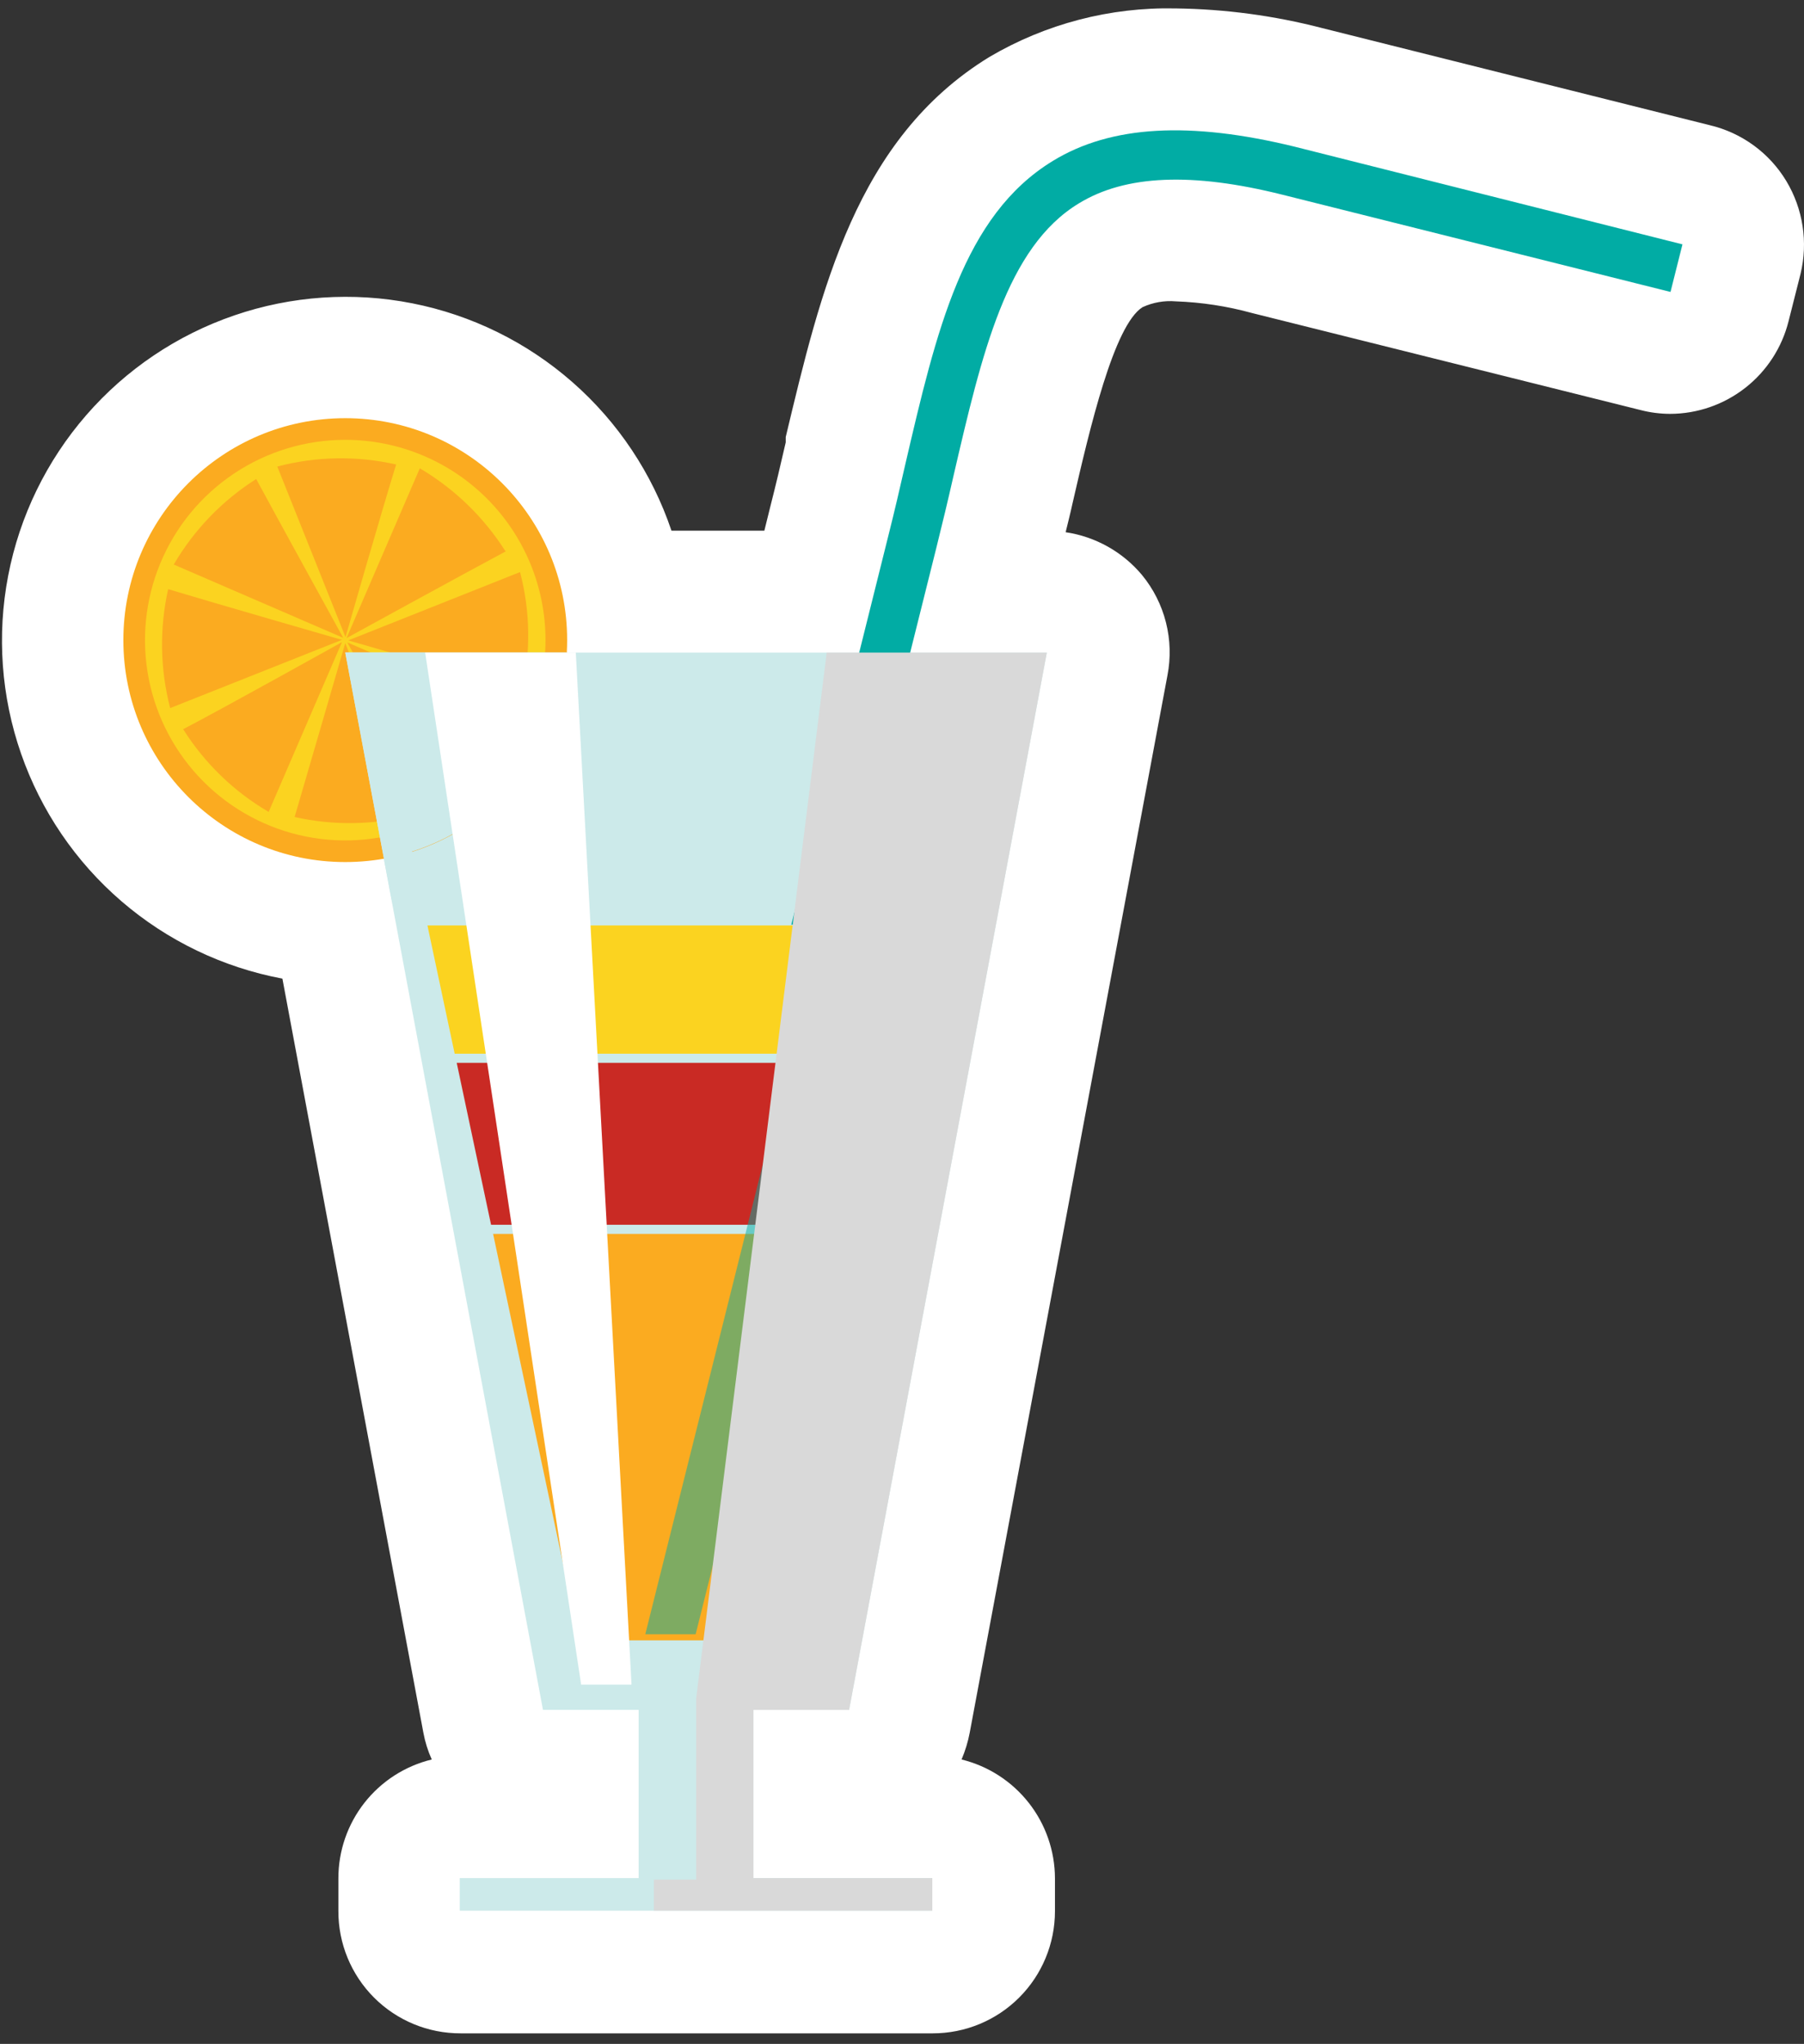
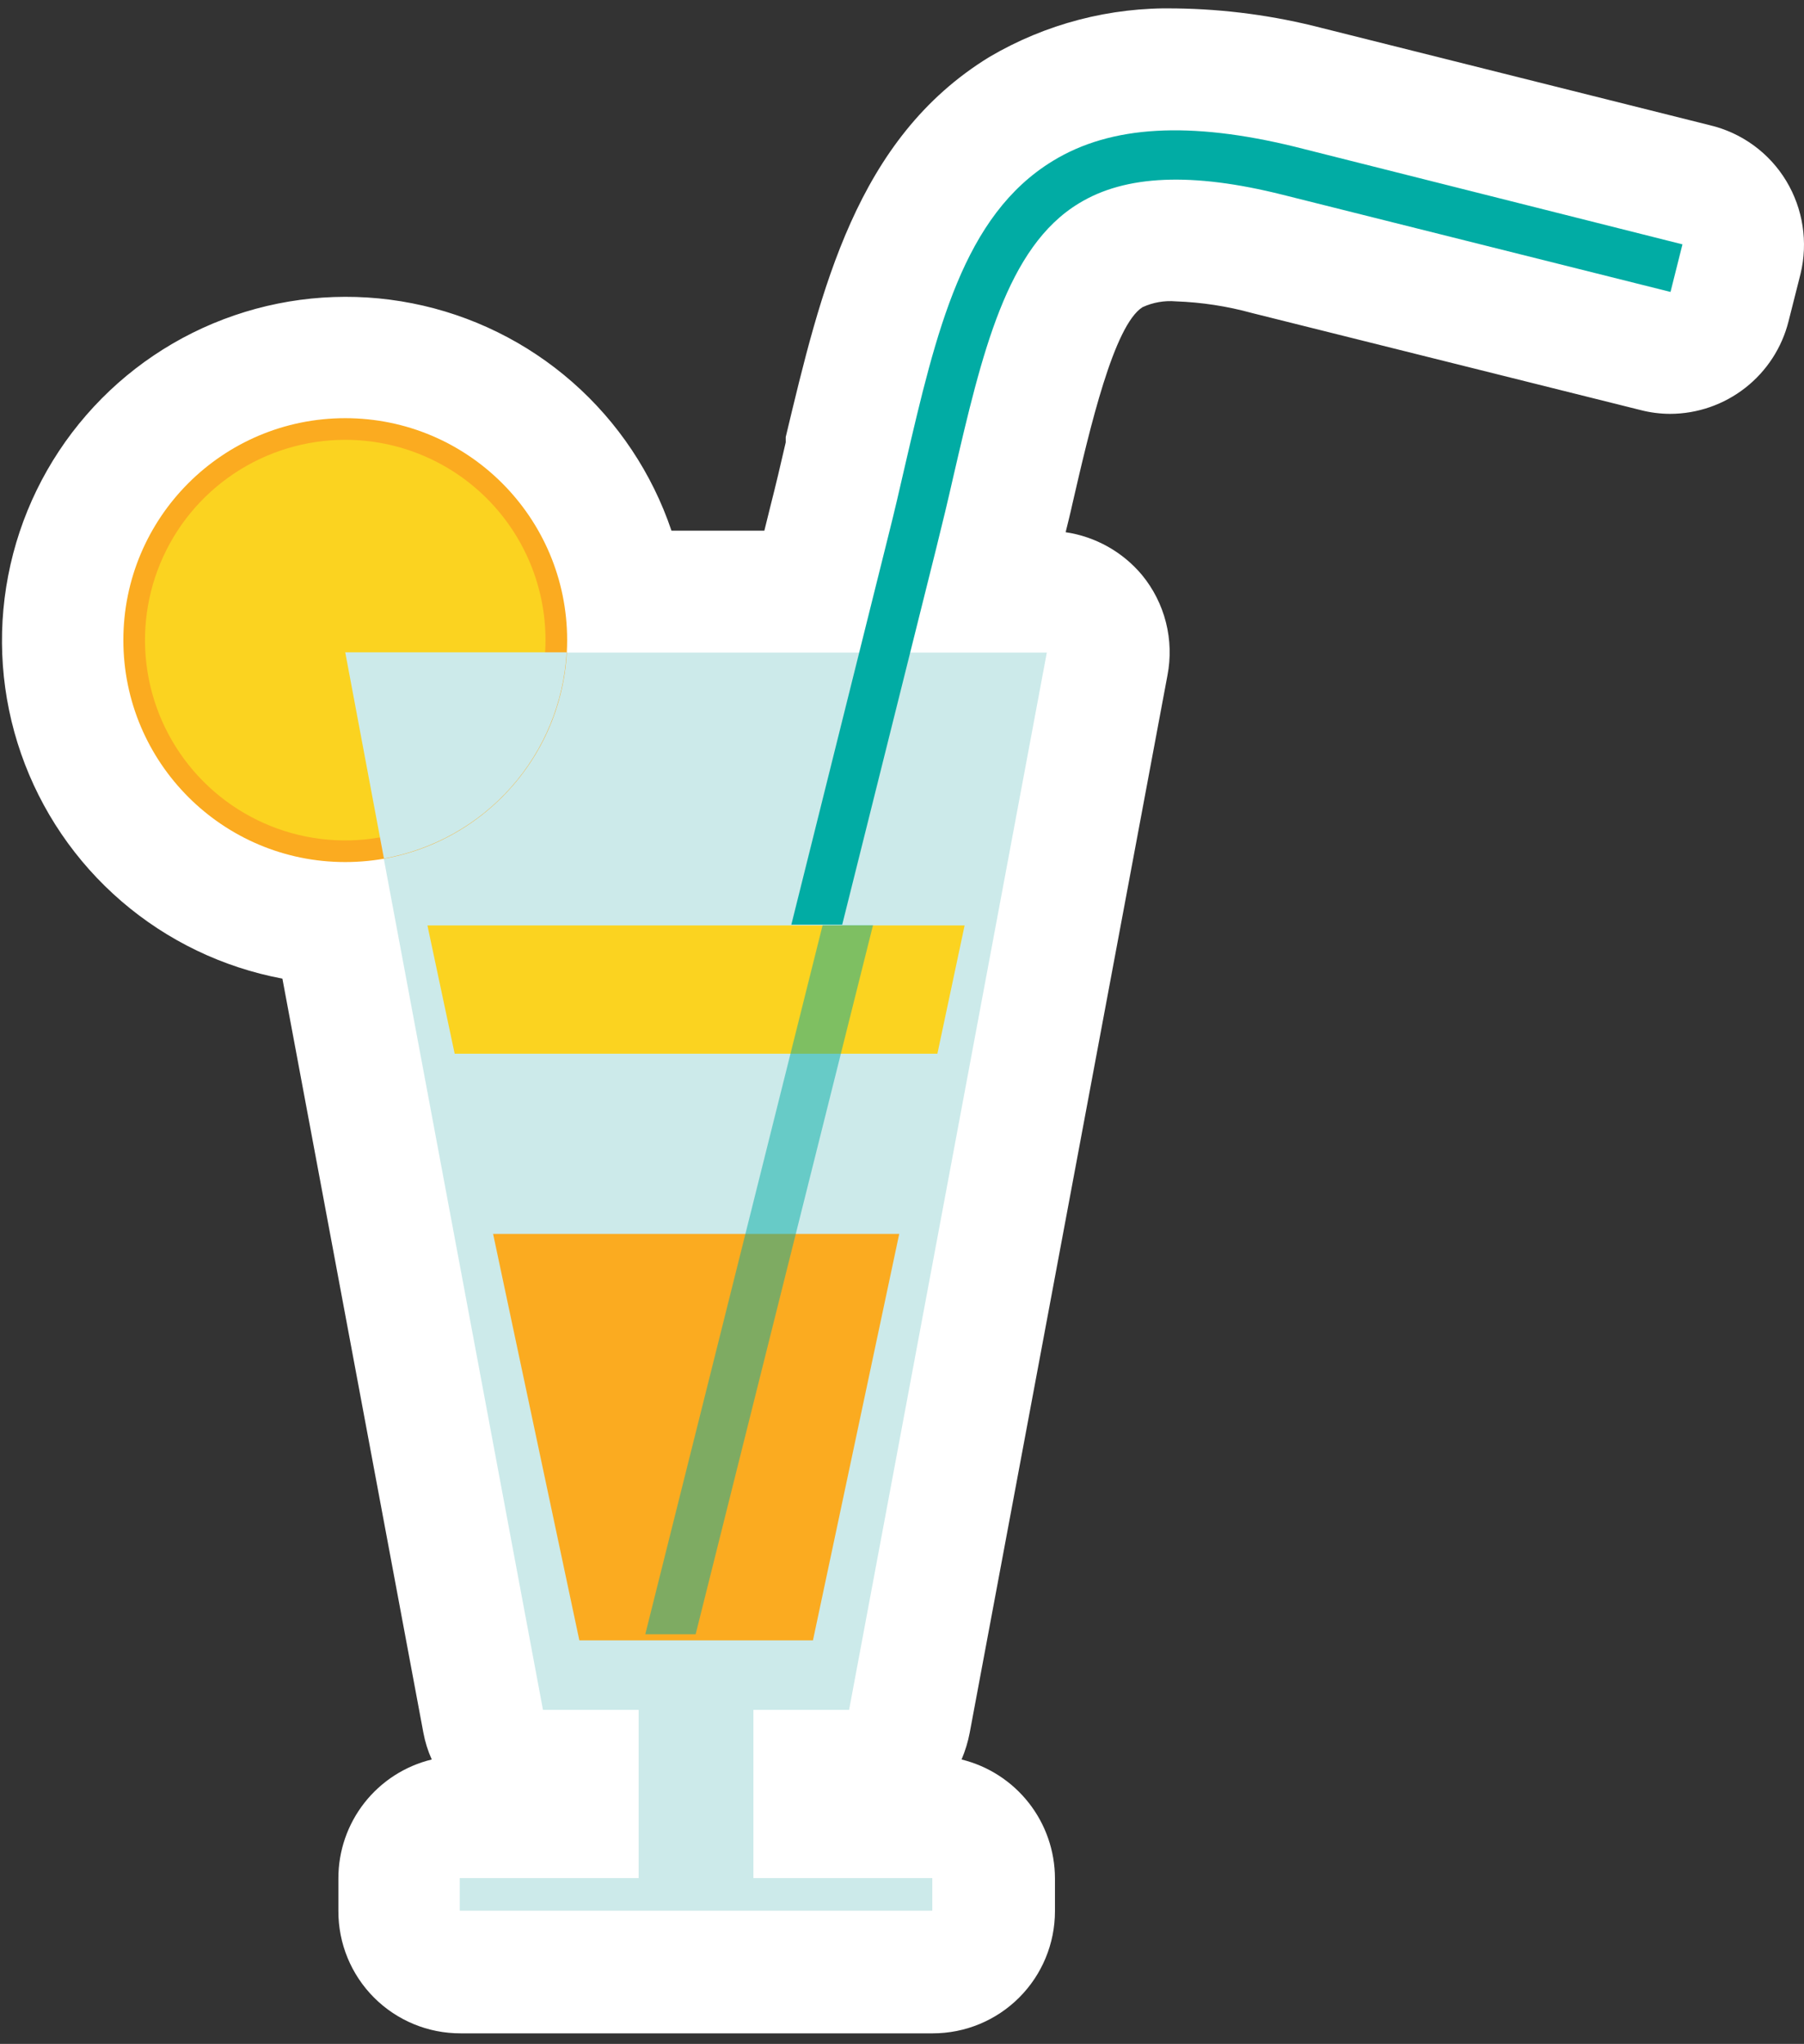
<svg xmlns="http://www.w3.org/2000/svg" width="113" height="128" viewBox="0 0 113 128" fill="none">
  <rect x="0" y="0" width="113" height="128" fill="#333333" stroke="none" />
  <path d="M111.89 11.334C111.365 10.463 110.671 9.706 109.85 9.107C109.029 8.508 108.097 8.078 107.108 7.843L82.801 1.754C79.806 0.978 76.729 0.566 73.636 0.527C69.539 0.437 65.499 1.491 61.968 3.571C53.616 8.688 51.416 18.188 49.217 27.369V27.703C48.914 29.026 48.595 30.381 48.245 31.752L47.878 33.234H42.06C40.847 29.642 38.708 26.433 35.857 23.933C33.007 21.433 29.547 19.73 25.827 18.996C22.107 18.262 18.259 18.523 14.673 19.753C11.086 20.982 7.888 23.137 5.402 26C2.915 28.862 1.228 32.33 0.512 36.053C-0.205 39.776 0.075 43.623 1.321 47.203C2.568 50.784 4.738 53.972 7.612 56.445C10.486 58.918 13.963 60.588 17.689 61.287L26.52 108.515C26.627 109.092 26.804 109.654 27.045 110.189C25.377 110.593 23.892 111.547 22.831 112.897C21.77 114.247 21.194 115.915 21.196 117.632V119.688C21.194 120.694 21.39 121.69 21.774 122.619C22.158 123.548 22.721 124.392 23.432 125.103C24.143 125.814 24.987 126.377 25.916 126.761C26.845 127.145 27.841 127.341 28.847 127.339H58.43C60.459 127.339 62.405 126.533 63.84 125.098C65.275 123.664 66.081 121.718 66.081 119.688V117.632C66.077 115.917 65.499 114.251 64.439 112.902C63.378 111.553 61.897 110.598 60.231 110.189C60.46 109.651 60.631 109.09 60.741 108.515L73.126 42.304C73.34 41.202 73.309 40.066 73.033 38.977C72.758 37.889 72.245 36.875 71.532 36.008C70.319 34.56 68.618 33.607 66.75 33.33C66.894 32.74 67.053 32.118 67.18 31.529C68.28 26.747 69.778 20.371 71.564 19.239C72.216 18.938 72.936 18.811 73.652 18.873C75.269 18.93 76.874 19.176 78.433 19.606L102.757 25.679C103.366 25.837 103.992 25.917 104.622 25.918C106.326 25.913 107.98 25.339 109.323 24.288C110.665 23.238 111.619 21.77 112.033 20.116L112.783 17.151C113.262 15.17 112.941 13.08 111.89 11.334V11.334Z" fill="white" />
  <path d="M47.193 107.081H53.186L65.571 40.869H21.626L34.011 107.081H40.004V117.616H28.799V119.657H58.398V117.616H47.193V107.081Z" fill="#CCEAEA" />
-   <path d="M56.437 76.7L58.605 66.563H28.608L30.759 76.7H56.437Z" fill="#C92A24" />
  <path d="M30.887 77.274L36.29 102.729H50.922L56.326 77.274H30.887Z" fill="#FBAB20" />
  <path d="M58.717 65.989L60.422 57.956H26.774L28.48 65.989H58.717Z" fill="#FBD320" />
  <path d="M81.079 9.182C74.544 7.588 69.603 7.843 65.953 10.075C60.327 13.501 58.653 20.722 56.708 29.074C56.374 30.54 56.023 32.055 55.64 33.569L49.568 57.908H52.755L58.637 34.366C59.035 32.772 59.386 31.305 59.721 29.823C61.506 22.125 63.052 15.478 67.579 12.736C70.496 10.951 74.672 10.776 80.33 12.194L104.638 18.283L105.387 15.303L81.079 9.182Z" fill="#01ACA4" />
  <g style="mix-blend-mode:multiply" opacity="0.5">
    <path d="M51.528 57.94L40.419 102.347H43.574L54.684 57.94H51.528Z" fill="#01ACA4" />
  </g>
  <g style="mix-blend-mode:multiply">
-     <path d="M47.193 107.081H53.186L65.571 40.869H51.783L43.606 106.363V117.712H40.96V119.657H58.398V117.616H47.193V107.081Z" fill="#D9D9D9" />
-   </g>
+     </g>
  <path d="M21.626 53.987C29.302 53.987 35.525 47.764 35.525 40.088C35.525 32.412 29.302 26.189 21.626 26.189C13.95 26.189 7.727 32.412 7.727 40.088C7.727 47.764 13.95 53.987 21.626 53.987Z" fill="#FBAB20" />
  <path d="M34.17 40.088C34.17 42.569 33.435 44.994 32.056 47.057C30.678 49.12 28.719 50.728 26.427 51.677C24.134 52.627 21.612 52.875 19.179 52.391C16.745 51.907 14.51 50.712 12.756 48.958C11.002 47.204 9.807 44.969 9.323 42.535C8.839 40.102 9.087 37.58 10.037 35.288C10.986 32.995 12.594 31.036 14.657 29.658C16.72 28.28 19.145 27.544 21.626 27.544C24.953 27.544 28.144 28.866 30.496 31.218C32.849 33.57 34.17 36.761 34.17 40.088V40.088Z" fill="#FBD320" />
-   <path d="M21.642 39.897L17.37 29.218C19.805 28.575 22.359 28.531 24.814 29.09C23.969 31.8 21.642 39.897 21.642 39.897ZM18.454 51.166C20.905 51.716 23.452 51.672 25.882 51.038L21.626 40.279C21.626 40.279 19.283 48.344 18.454 51.166V51.166ZM16.047 29.998C13.923 31.346 12.153 33.182 10.883 35.354L21.499 39.945C21.499 39.945 17.434 32.565 16.047 29.998V29.998ZM27.205 50.178C29.329 48.83 31.1 46.994 32.369 44.822L21.754 40.231C21.754 40.231 25.818 47.611 27.221 50.178H27.205ZM10.532 36.9C9.983 39.356 10.026 41.908 10.66 44.344L21.419 40.072C21.419 40.072 13.338 37.745 10.548 36.9H10.532ZM32.56 35.832L21.817 40.104C21.817 40.104 29.899 42.431 32.688 43.292C33.256 40.833 33.217 38.273 32.576 35.832H32.56ZM11.473 45.667C12.817 47.798 14.654 49.575 16.828 50.847L21.419 40.215C21.419 40.215 14.103 44.296 11.473 45.667ZM31.652 34.509C30.301 32.384 28.466 30.608 26.296 29.329L21.706 39.961C21.706 39.961 29.149 35.88 31.716 34.509H31.652Z" fill="#FBAB20" />
  <g style="mix-blend-mode:multiply">
    <path d="M35.493 40.853H21.626L24.049 53.764C27.132 53.216 29.94 51.642 32.017 49.299C34.094 46.956 35.319 43.98 35.493 40.853V40.853Z" fill="#CCEAEA" />
  </g>
-   <path d="M26.631 40.869L36.402 105.503H39.558L36.067 40.869H26.631Z" fill="white" />
-   <path d="M26.456 56.458L23.204 40.869H21.626L24.527 56.33L26.456 56.458Z" fill="#CCEAEA" />
</svg>